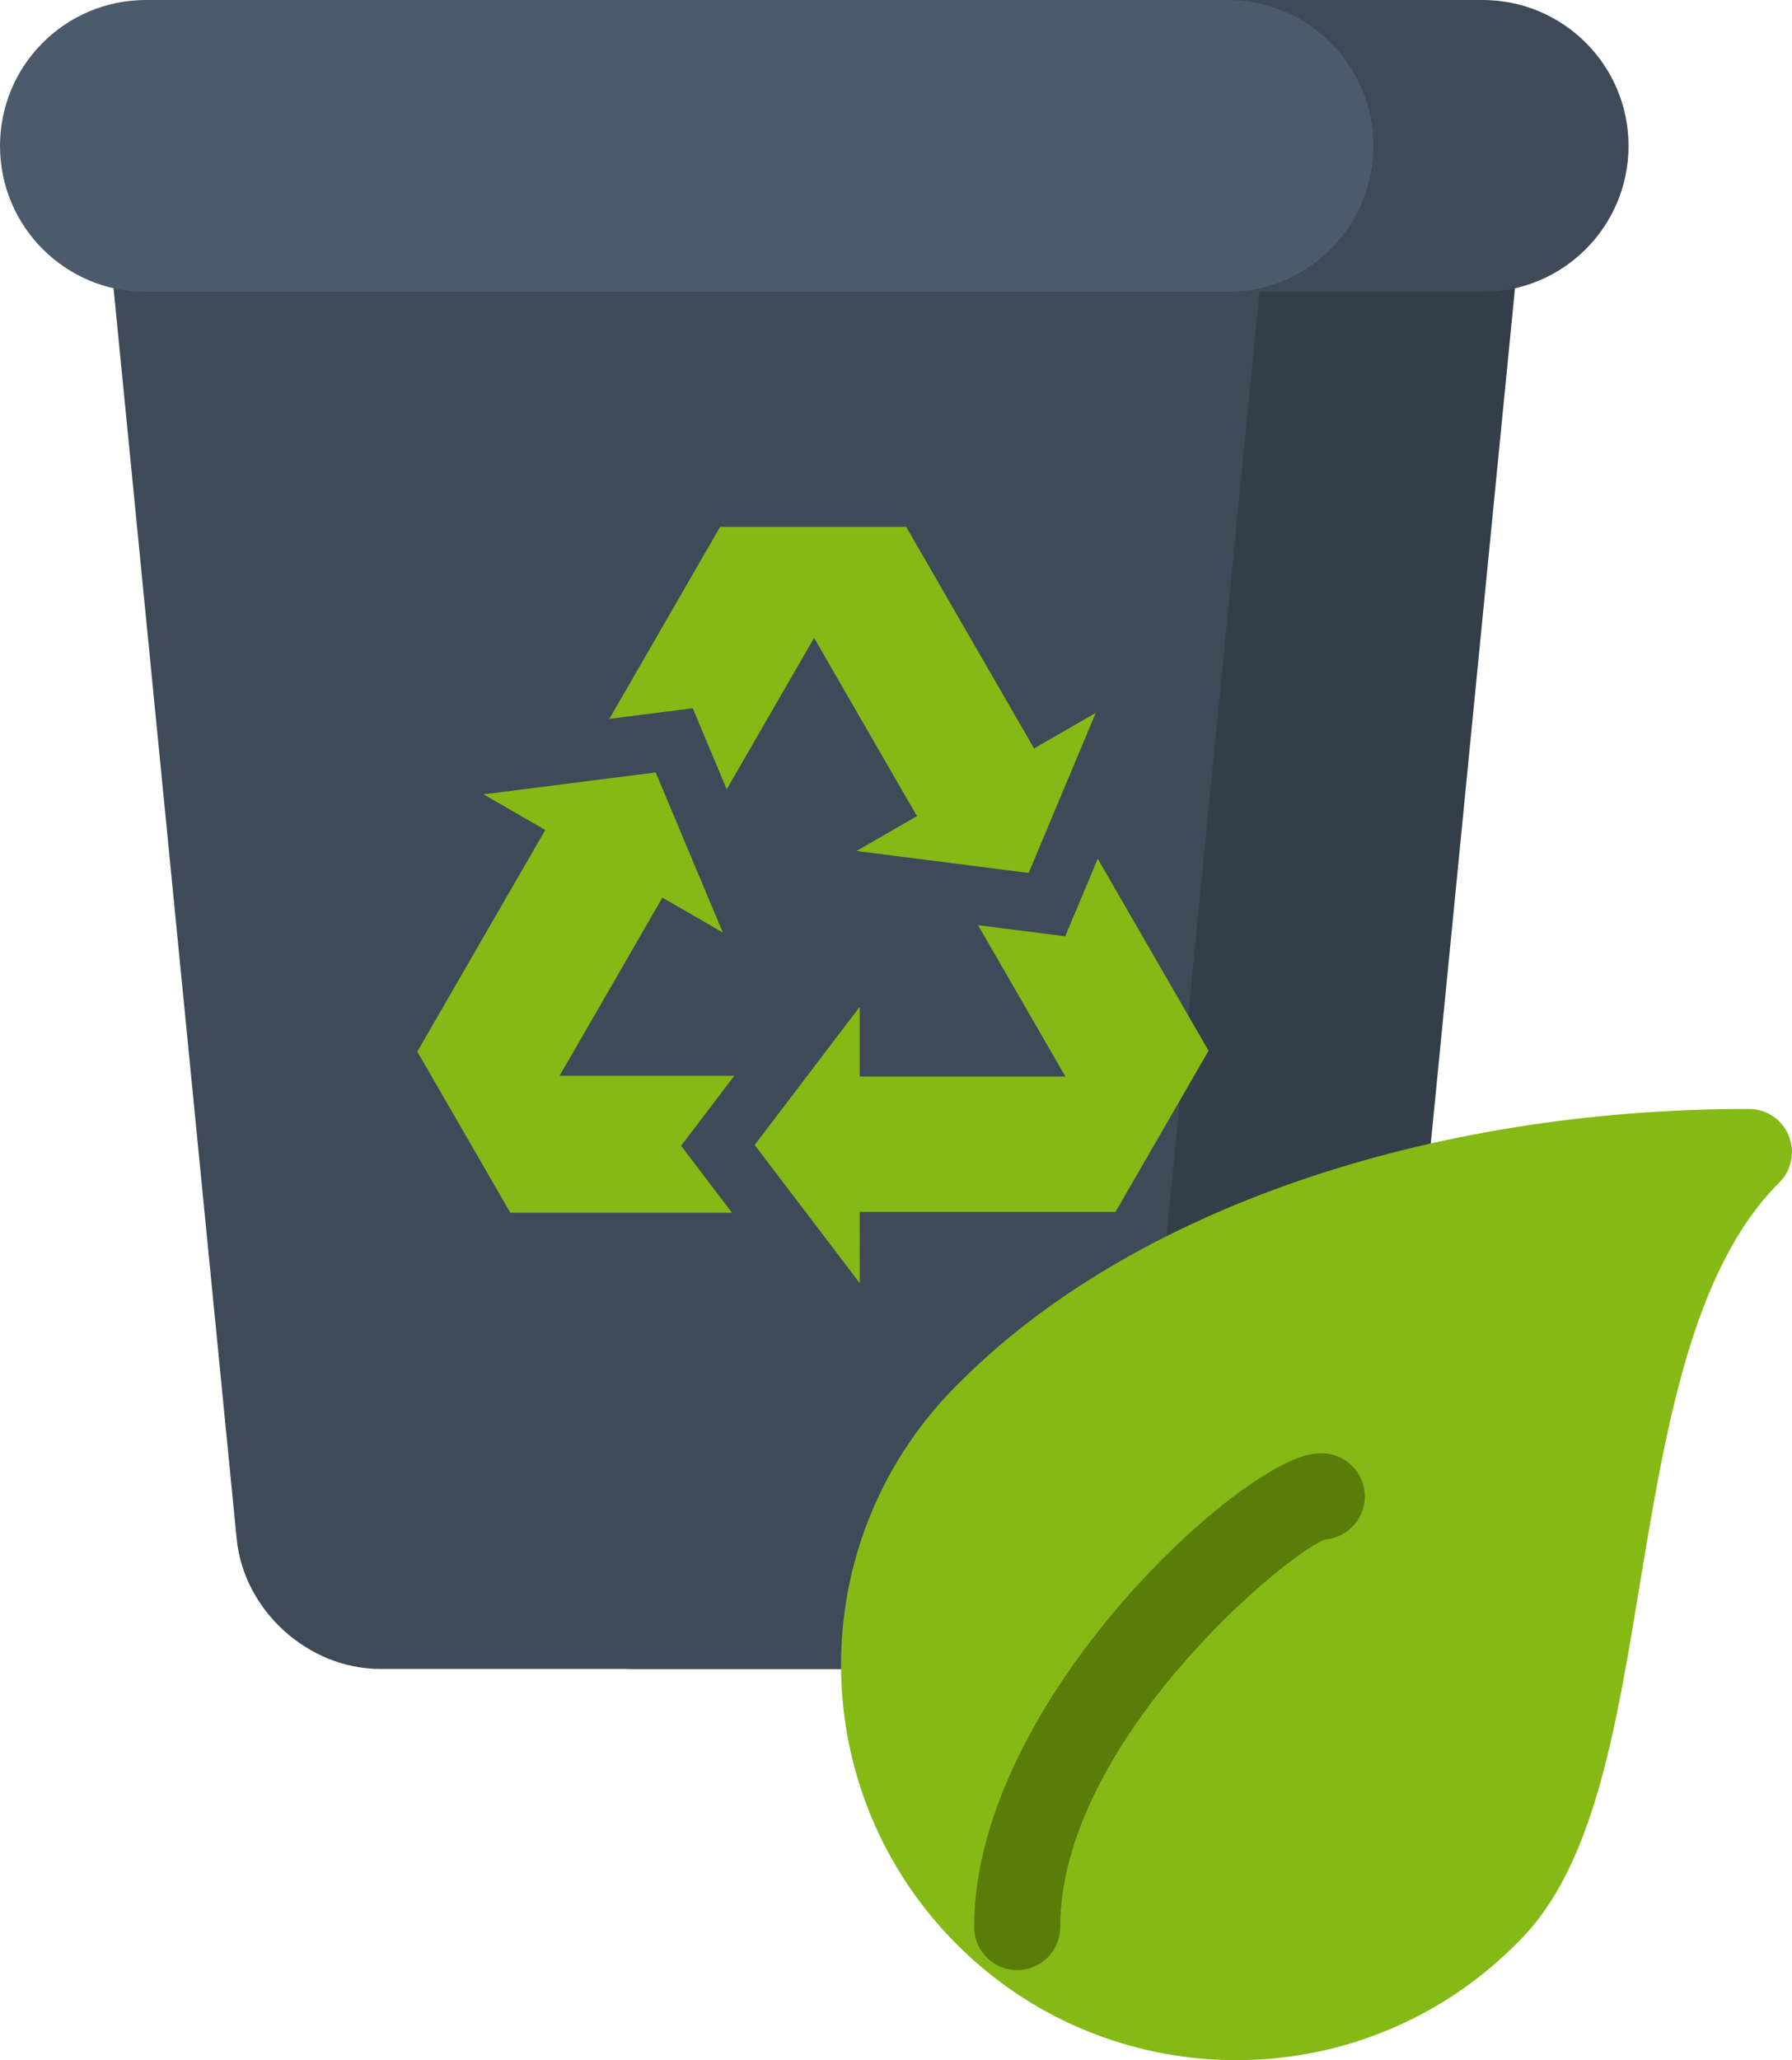
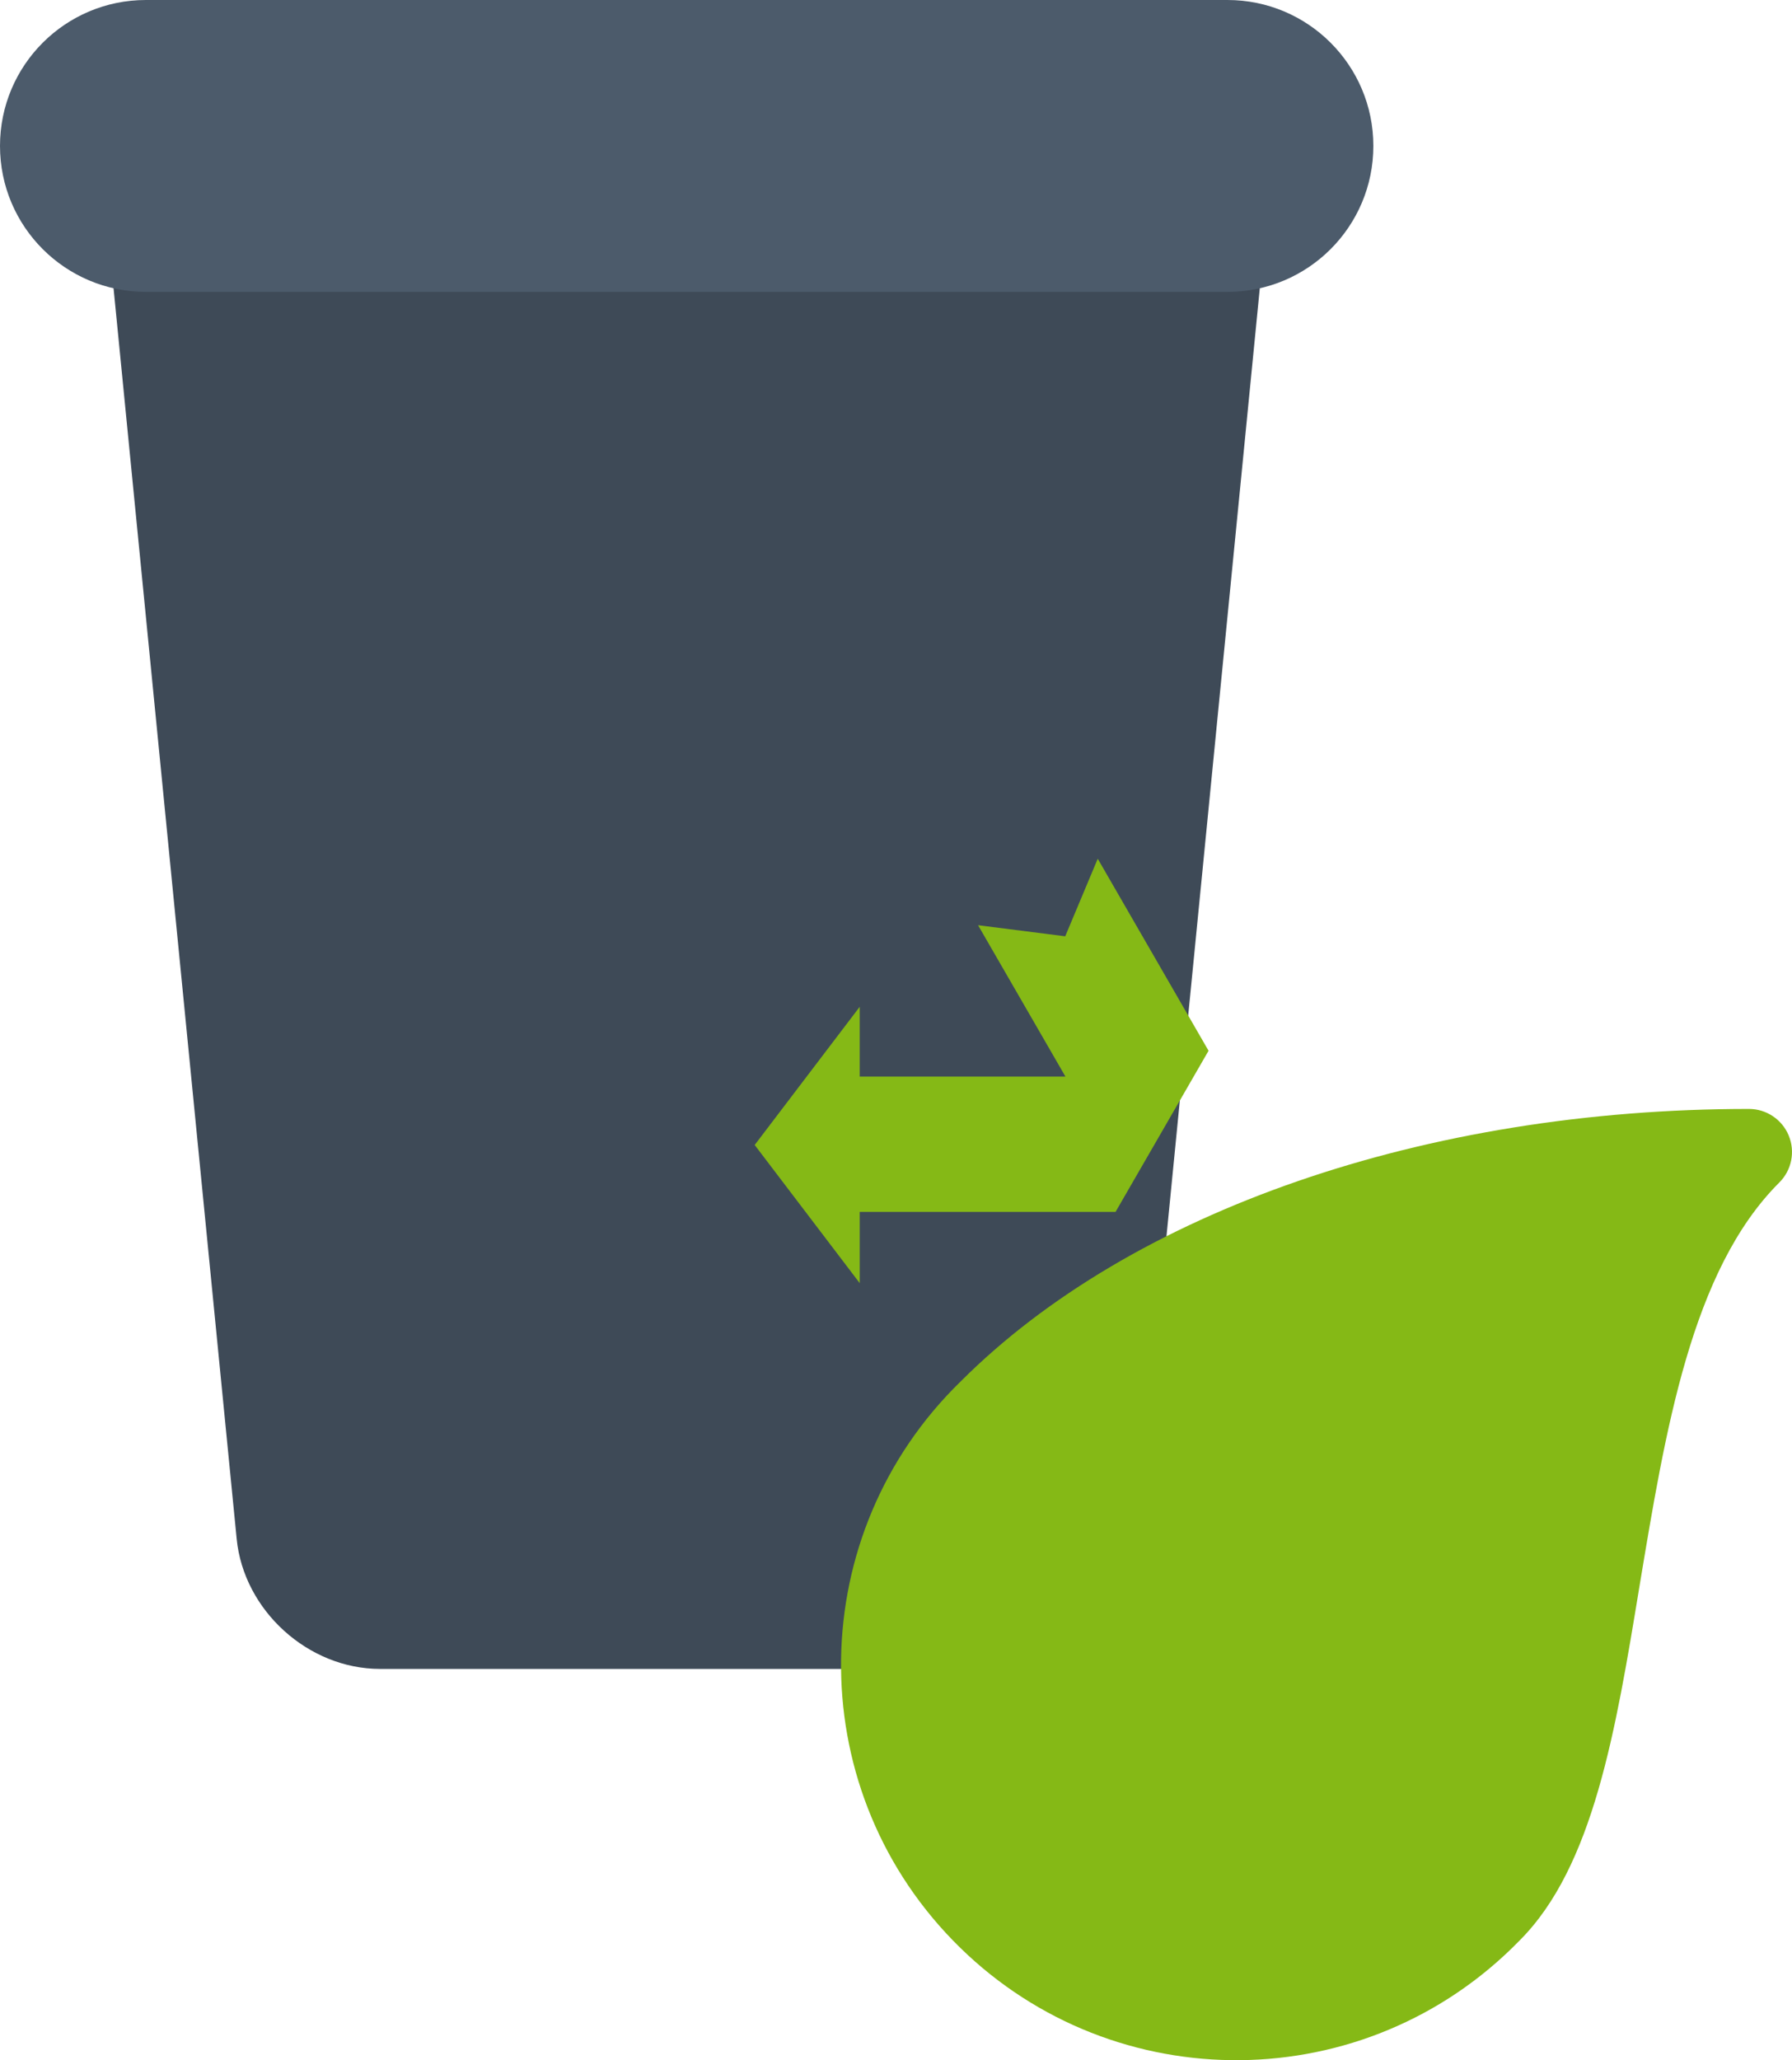
<svg xmlns="http://www.w3.org/2000/svg" version="1.1" x="0px" y="0px" viewBox="0 0 123.32 141.732" style="enable-background:new 0 0 123.32 141.732;" xml:space="preserve">
  <g id="Gestion_x0D_des_déchets">
    <g>
      <g>
-         <path style="fill:#333E48;" d="M95.784,105.874c-0.484,4.918-4.924,8.941-9.863,8.941H43.711c-4.94,0-9.379-4.023-9.863-8.941     L24.303,8.94C23.819,4.023,27.467,0,32.406,0h64.821c4.94,0,8.586,4.023,8.102,8.94L95.784,105.874z M95.784,105.874" />
-         <path style="fill:#3E4A57;" d="M102.031,0c5.545,0,10.04,4.495,10.04,10.04s-4.495,10.04-10.04,10.04h-74.43     c-5.544,0-10.04-4.495-10.04-10.04S22.057,0,27.601,0H102.031z M102.031,0" />
        <path style="fill:#3E4A57;" d="M78.223,105.874c-0.484,4.918-4.924,8.941-9.863,8.941H26.151c-4.942,0-9.379-4.023-9.863-8.941     L6.742,8.94C6.258,4.023,9.904,0,14.846,0h64.818c4.942,0,8.588,4.023,8.104,8.94L78.223,105.874z M78.223,105.874" />
        <path style="fill:#4C5B6B;" d="M84.47,0c5.545,0,10.04,4.495,10.04,10.04s-4.495,10.04-10.04,10.04H10.04     C4.495,20.08,0,15.586,0,10.04S4.495,0,10.04,0H84.47z M84.47,0" />
-         <path style="fill:#85B916;" d="M71.163,51.492l-8.804-15.249H49.56l-7.627,13.211l5.74-0.729l2.337,5.574l6.013-10.414     l7.078,12.261l-4.157,2.399l11.846,1.51l4.618-11.014L71.163,51.492z M71.163,51.492" />
-         <path style="fill:#85B916;" d="M37.523,57.099l-8.806,15.249h0.002l6.399,11.083h15.255l-3.504-4.605l3.661-4.813H38.506     l7.078-12.26l4.157,2.401l-4.618-11.014l-11.846,1.508L37.523,57.099z M37.523,57.099" />
        <path style="fill:#85B916;" d="M59.163,83.373h17.609l-0.002-0.002l6.399-11.083l-7.626-13.211l-2.237,5.336l-5.999-0.763     l6.013,10.414H59.163v-4.8l-7.228,9.506l7.23,9.506L59.163,83.373z M59.163,83.373" />
      </g>
      <path style="fill:#85B916;" d="M123.095,78.121c-0.458-1.108-1.538-1.83-2.737-1.831c-22.229,0-42.508,7.009-54.239,18.739    c-10.772,10.47-11.016,27.69-0.546,38.462c10.47,10.772,27.69,11.016,38.462,0.546c0.185-0.179,0.367-0.362,0.546-0.546    c5.071-5.071,6.612-14.438,8.241-24.35c1.777-10.664,3.555-21.743,9.627-27.792C123.298,80.503,123.553,79.228,123.095,78.121z" />
-       <path style="fill:#5A7C09;" d="M70,135.535c-1.636,0-2.962-1.326-2.962-2.962c0-15.617,18.828-32.585,23.698-32.585    c1.636-0.118,3.058,1.113,3.176,2.749c0.118,1.636-1.113,3.058-2.749,3.176l0,0c-3.027,1.244-18.2,14.118-18.2,26.66    C72.962,134.208,71.636,135.535,70,135.535z" />
    </g>
  </g>
  <g id="Calque_1">
</g>
</svg>